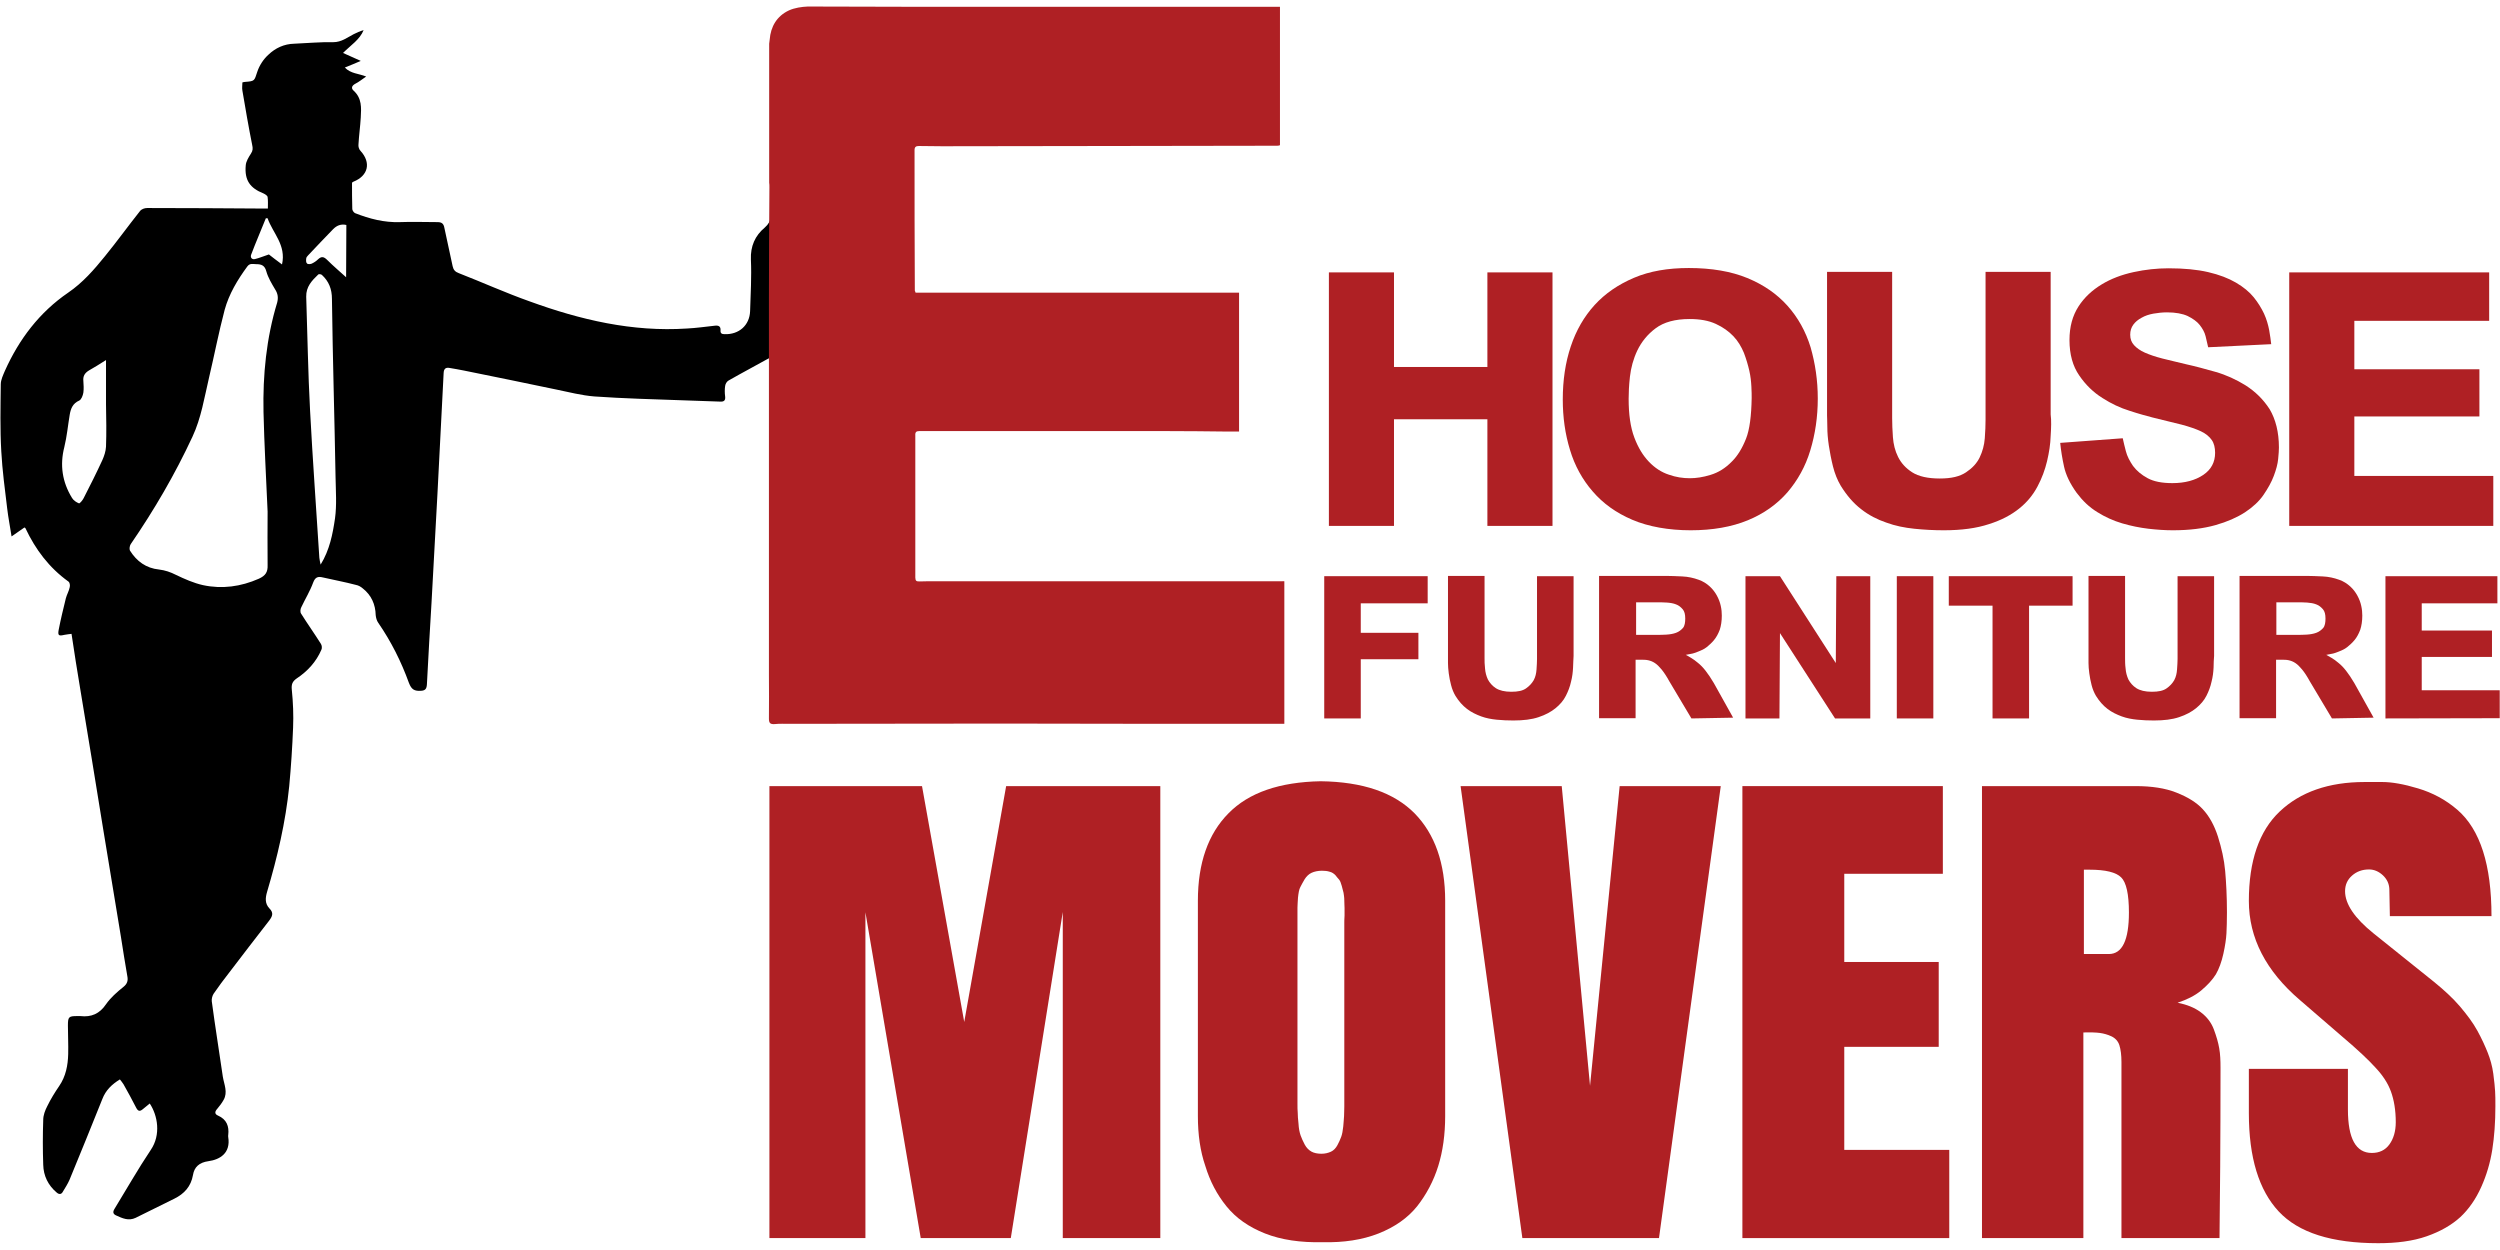
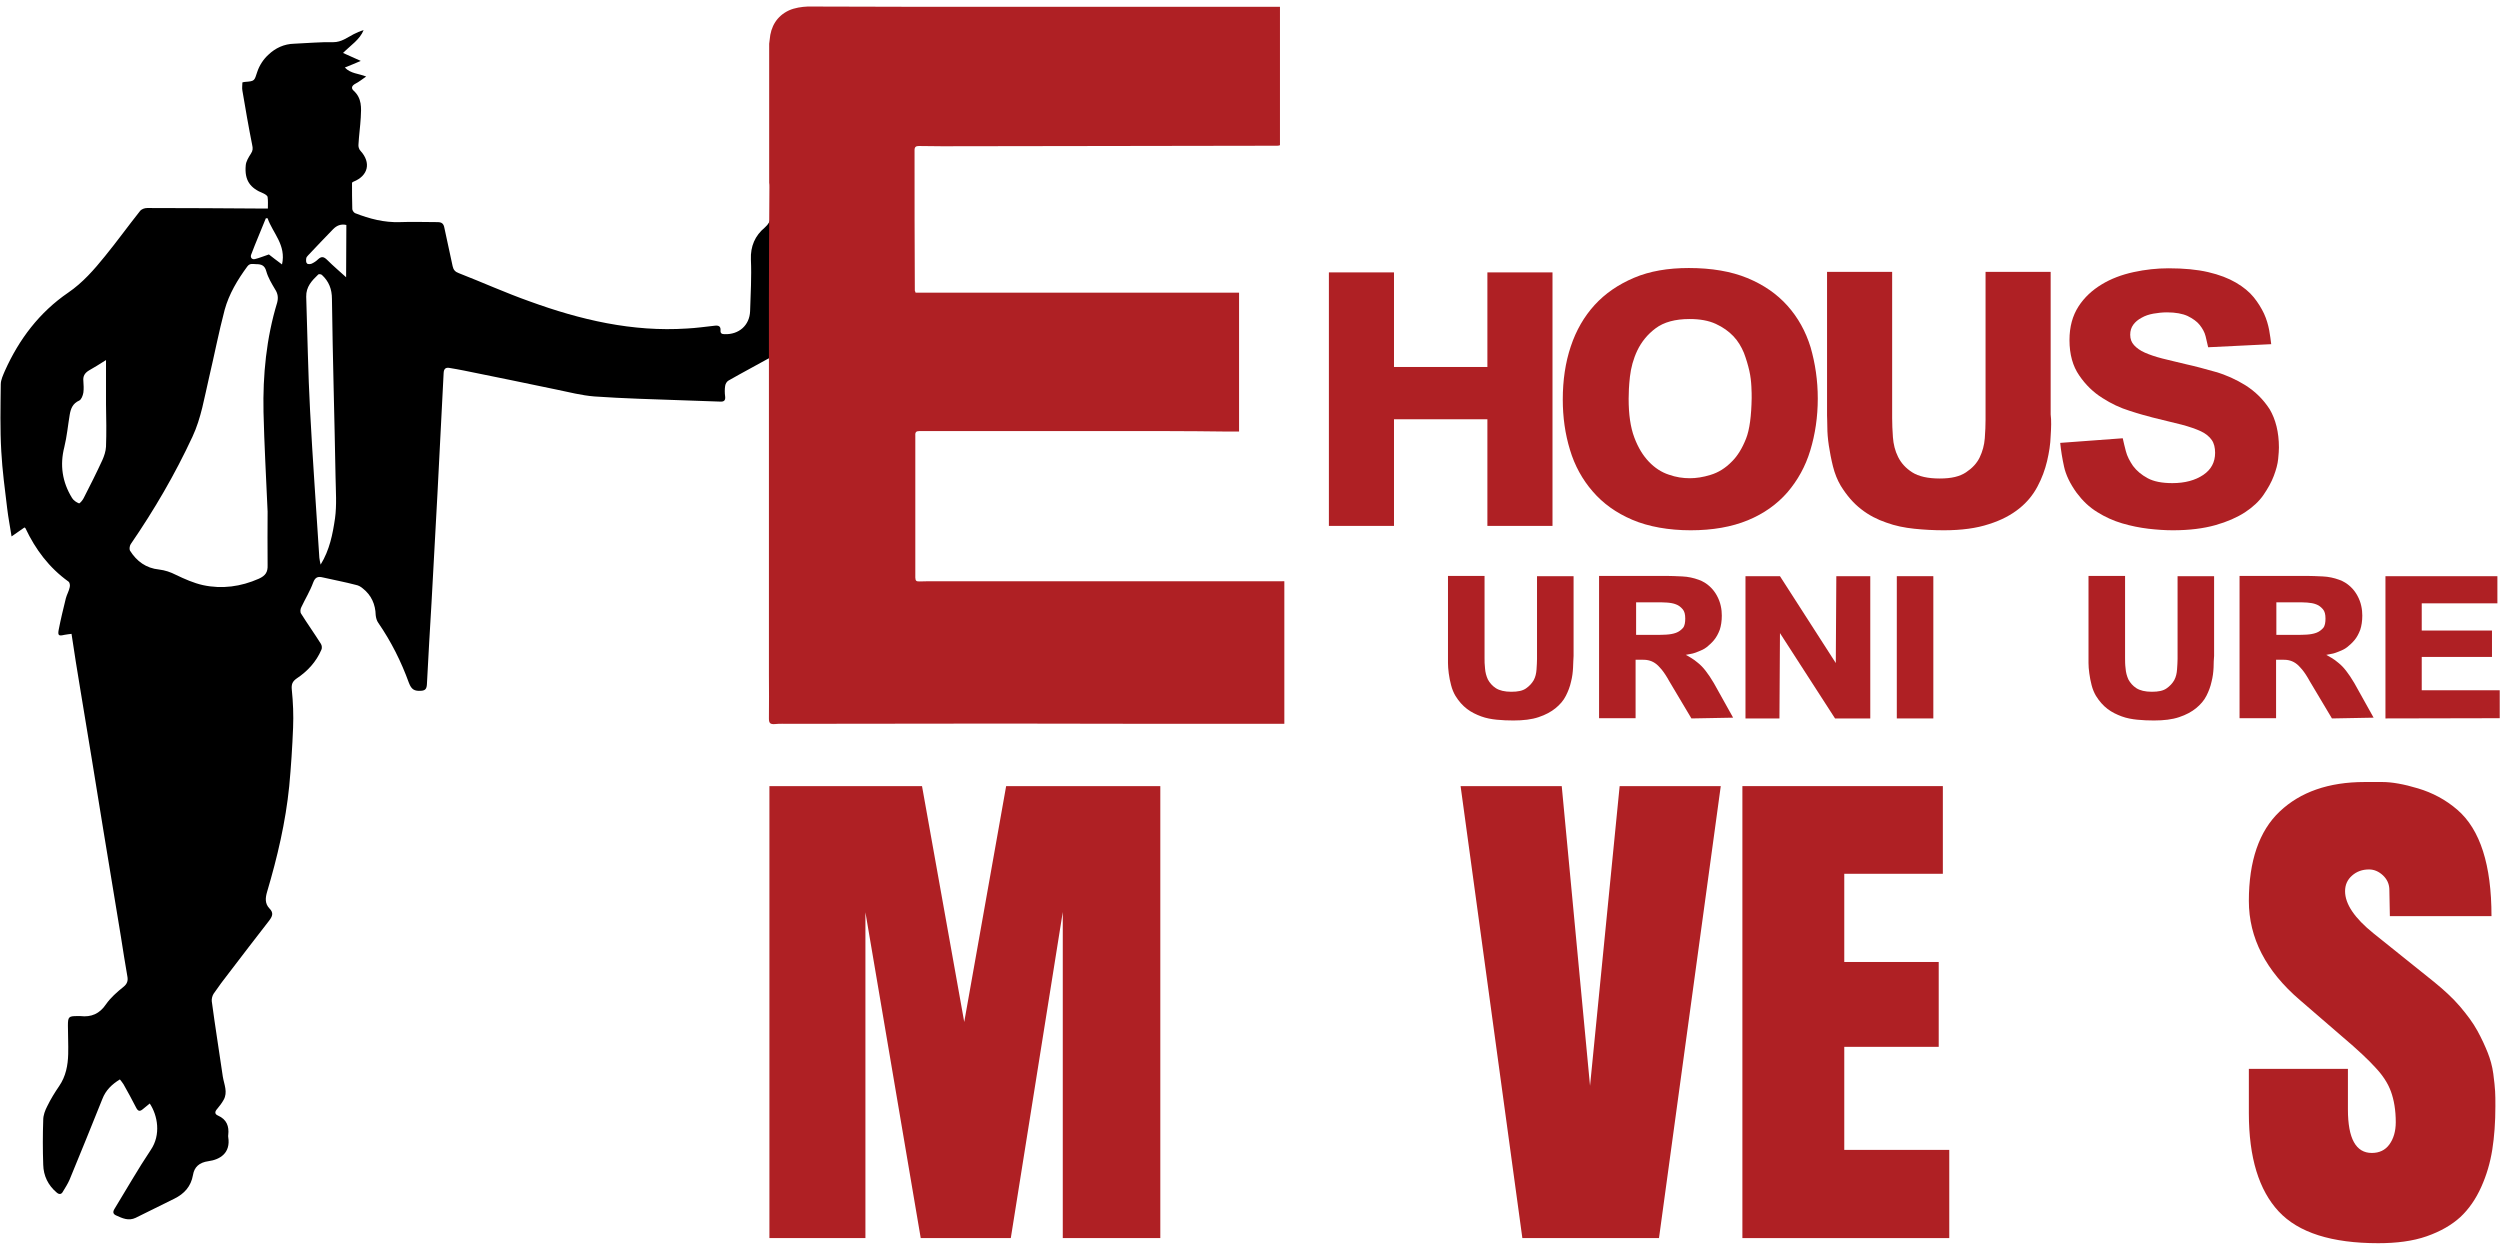
<svg xmlns="http://www.w3.org/2000/svg" width="72" height="36" viewBox="0 0 72 36" fill="none">
  <g clip-path="url(#clip0_208_581)">
    <path d="M22.204 6.914V6.25C22.181 6.361 22.137 6.457 22.026 6.553C21.744 6.789 21.611 7.092 21.626 7.475C21.648 7.97 21.618 8.465 21.603 8.959C21.589 9.373 21.277 9.639 20.87 9.624C20.788 9.624 20.744 9.602 20.751 9.513C20.759 9.402 20.699 9.366 20.588 9.38C20.321 9.41 20.055 9.447 19.788 9.461C18.209 9.565 16.712 9.21 15.252 8.679C14.563 8.435 13.896 8.133 13.214 7.867C13.11 7.83 13.058 7.771 13.036 7.667C12.962 7.298 12.873 6.936 12.799 6.567C12.777 6.442 12.725 6.397 12.599 6.397C12.236 6.397 11.873 6.383 11.517 6.397C11.065 6.412 10.642 6.302 10.227 6.139C10.19 6.124 10.146 6.058 10.146 6.021C10.138 5.763 10.138 5.504 10.138 5.261C10.168 5.238 10.175 5.231 10.183 5.231C10.605 5.061 10.694 4.685 10.383 4.345C10.338 4.301 10.316 4.219 10.324 4.16C10.338 3.902 10.375 3.644 10.39 3.385C10.405 3.105 10.427 2.831 10.183 2.61C10.101 2.536 10.138 2.462 10.235 2.411C10.338 2.359 10.427 2.285 10.546 2.204C10.324 2.115 10.101 2.123 9.931 1.945C10.094 1.879 10.242 1.82 10.39 1.754C10.22 1.68 10.064 1.606 9.879 1.525C10.109 1.296 10.361 1.141 10.472 0.868C10.368 0.897 10.272 0.941 10.183 0.986C9.997 1.082 9.834 1.215 9.597 1.215C9.219 1.207 8.841 1.244 8.471 1.259C8.182 1.266 7.93 1.384 7.73 1.576C7.589 1.702 7.47 1.886 7.411 2.064C7.322 2.329 7.344 2.337 7.055 2.359C7.033 2.359 7.011 2.366 6.981 2.374C6.981 2.455 6.966 2.536 6.981 2.61C7.07 3.134 7.159 3.658 7.263 4.175C7.285 4.271 7.285 4.338 7.226 4.426C7.159 4.53 7.085 4.648 7.077 4.766C7.04 5.187 7.196 5.416 7.589 5.571C7.633 5.593 7.7 5.63 7.707 5.674C7.722 5.777 7.715 5.888 7.715 6.006H7.552C6.447 5.999 5.343 5.991 4.239 5.991C4.165 5.991 4.076 6.021 4.031 6.08C3.691 6.508 3.372 6.951 3.023 7.379C2.712 7.763 2.386 8.14 1.964 8.428C1.134 8.996 0.548 9.772 0.141 10.68C0.089 10.805 0.022 10.938 0.022 11.071C0.015 11.713 -0 12.356 0.037 12.998C0.066 13.544 0.141 14.098 0.207 14.644C0.237 14.903 0.289 15.161 0.333 15.449C0.481 15.346 0.6 15.265 0.704 15.191C0.726 15.206 0.733 15.206 0.733 15.213C1.022 15.826 1.415 16.35 1.971 16.749C2.008 16.771 2.023 16.859 2.008 16.911C1.986 17.022 1.927 17.118 1.897 17.229C1.823 17.531 1.749 17.834 1.689 18.144C1.66 18.306 1.697 18.321 1.853 18.284C1.927 18.27 2.001 18.262 2.06 18.255C2.142 18.801 2.223 19.325 2.312 19.849C2.534 21.193 2.757 22.537 2.972 23.881C3.142 24.914 3.313 25.948 3.483 26.982C3.542 27.358 3.602 27.742 3.668 28.119C3.691 28.237 3.668 28.333 3.557 28.421C3.372 28.569 3.187 28.731 3.053 28.923C2.868 29.197 2.631 29.3 2.312 29.263C2.282 29.263 2.253 29.263 2.223 29.263C1.979 29.263 1.956 29.285 1.956 29.536C1.956 29.809 1.971 30.082 1.964 30.356C1.956 30.68 1.897 30.998 1.704 31.279C1.578 31.463 1.46 31.655 1.363 31.854C1.297 31.98 1.245 32.12 1.245 32.253C1.23 32.681 1.23 33.117 1.245 33.545C1.252 33.863 1.386 34.136 1.63 34.343C1.704 34.409 1.771 34.402 1.815 34.313C1.882 34.202 1.949 34.099 2.001 33.981C2.319 33.206 2.638 32.43 2.949 31.648C3.046 31.397 3.224 31.227 3.453 31.087C3.49 31.138 3.527 31.175 3.557 31.227C3.683 31.448 3.802 31.67 3.92 31.899C3.972 32.002 4.024 32.017 4.106 31.95C4.172 31.899 4.239 31.84 4.313 31.781C4.543 32.128 4.639 32.681 4.343 33.117C3.972 33.671 3.646 34.247 3.298 34.815C3.238 34.911 3.261 34.97 3.35 35.007C3.527 35.088 3.705 35.169 3.905 35.074C4.276 34.889 4.654 34.704 5.025 34.52C5.306 34.38 5.499 34.173 5.558 33.84C5.595 33.612 5.736 33.479 6.003 33.442C6.329 33.398 6.648 33.213 6.573 32.748C6.573 32.726 6.566 32.703 6.573 32.689C6.603 32.438 6.529 32.238 6.277 32.128C6.173 32.083 6.188 32.01 6.255 31.936C6.322 31.854 6.388 31.773 6.44 31.677C6.566 31.456 6.455 31.234 6.418 31.013C6.314 30.289 6.196 29.566 6.099 28.835C6.092 28.768 6.114 28.68 6.151 28.621C6.292 28.414 6.447 28.207 6.603 28.008C6.981 27.513 7.359 27.018 7.744 26.524C7.841 26.398 7.893 26.295 7.759 26.162C7.626 26.022 7.641 25.859 7.693 25.682C7.989 24.685 8.226 23.674 8.33 22.64C8.382 22.079 8.419 21.518 8.441 20.957C8.456 20.595 8.441 20.226 8.404 19.864C8.389 19.709 8.419 19.628 8.545 19.539C8.856 19.333 9.108 19.059 9.256 18.712C9.279 18.668 9.271 18.587 9.242 18.543C9.056 18.247 8.856 17.967 8.671 17.672C8.641 17.627 8.649 17.539 8.678 17.487C8.789 17.251 8.93 17.022 9.019 16.778C9.078 16.623 9.153 16.594 9.301 16.631C9.619 16.704 9.938 16.763 10.249 16.845C10.324 16.859 10.39 16.896 10.45 16.948C10.694 17.14 10.813 17.406 10.82 17.716C10.828 17.79 10.85 17.878 10.894 17.937C11.265 18.476 11.554 19.052 11.776 19.665C11.85 19.857 11.932 19.909 12.132 19.894C12.251 19.886 12.287 19.835 12.295 19.709C12.332 18.927 12.384 18.144 12.428 17.354C12.488 16.306 12.54 15.257 12.599 14.216C12.658 13.057 12.717 11.898 12.777 10.739C12.784 10.613 12.843 10.576 12.954 10.598C13.088 10.621 13.221 10.643 13.362 10.672C14.252 10.85 15.133 11.034 16.023 11.219C16.386 11.293 16.749 11.389 17.12 11.418C17.965 11.477 18.817 11.499 19.669 11.529C20.025 11.543 20.381 11.551 20.736 11.566C20.84 11.573 20.899 11.543 20.884 11.418C20.87 11.315 20.87 11.211 20.884 11.115C20.892 11.056 20.929 10.99 20.981 10.96C21.381 10.731 21.789 10.517 22.211 10.281C22.211 10.333 22.219 10.384 22.226 10.443V7.483C22.219 7.483 22.211 7.483 22.204 7.483V6.914ZM3.053 12.865C3.046 12.998 3.001 13.131 2.949 13.249C2.779 13.618 2.594 13.987 2.408 14.349C2.379 14.408 2.297 14.504 2.275 14.497C2.201 14.467 2.119 14.415 2.075 14.342C1.793 13.884 1.719 13.397 1.853 12.873C1.927 12.57 1.956 12.252 2.008 11.942C2.038 11.765 2.097 11.617 2.282 11.536C2.342 11.507 2.386 11.396 2.401 11.307C2.416 11.197 2.408 11.086 2.401 10.975C2.386 10.835 2.438 10.746 2.557 10.672C2.712 10.584 2.868 10.488 3.053 10.37V11.639C3.061 12.06 3.068 12.459 3.053 12.865ZM7.982 8.716C7.67 9.742 7.567 10.798 7.589 11.868C7.611 12.799 7.663 13.729 7.707 14.733C7.707 15.206 7.7 15.737 7.707 16.276C7.715 16.475 7.648 16.579 7.455 16.667C6.937 16.896 6.396 16.97 5.847 16.852C5.58 16.793 5.314 16.675 5.069 16.557C4.906 16.475 4.758 16.424 4.58 16.402C4.209 16.365 3.935 16.165 3.742 15.855C3.72 15.811 3.735 15.715 3.765 15.671C4.439 14.689 5.039 13.662 5.543 12.577C5.795 12.038 5.884 11.455 6.018 10.886C6.173 10.229 6.299 9.572 6.47 8.923C6.596 8.465 6.84 8.059 7.122 7.675C7.196 7.571 7.292 7.608 7.381 7.608C7.53 7.608 7.626 7.645 7.67 7.815C7.722 8 7.826 8.169 7.922 8.332C8.004 8.457 8.019 8.576 7.982 8.716ZM8.122 7.616C7.967 7.498 7.833 7.402 7.744 7.328C7.589 7.379 7.47 7.431 7.344 7.461C7.255 7.483 7.203 7.416 7.233 7.335C7.366 6.981 7.515 6.641 7.656 6.287C7.67 6.287 7.693 6.287 7.707 6.287C7.856 6.715 8.248 7.055 8.122 7.616ZM9.649 14.925C9.582 15.383 9.493 15.841 9.234 16.261C9.219 16.195 9.204 16.128 9.197 16.062C9.108 14.652 9.004 13.234 8.93 11.824C8.871 10.731 8.856 9.639 8.819 8.546C8.812 8.258 8.982 8.081 9.167 7.904C9.182 7.889 9.249 7.896 9.271 7.918C9.471 8.103 9.56 8.324 9.56 8.612C9.582 10.325 9.634 12.031 9.664 13.744C9.671 14.142 9.701 14.541 9.649 14.925ZM9.968 7.985C9.79 7.822 9.605 7.667 9.427 7.49C9.33 7.394 9.264 7.372 9.16 7.468C9.108 7.52 9.041 7.564 8.975 7.594C8.938 7.608 8.864 7.616 8.841 7.586C8.812 7.564 8.812 7.498 8.819 7.446C8.819 7.416 8.849 7.379 8.871 7.357C9.108 7.106 9.353 6.848 9.597 6.597C9.694 6.501 9.812 6.442 9.975 6.479L9.968 7.985Z" fill="black" />
    <path d="M36.989 16.741V20.846H36.774C35.626 20.846 34.477 20.846 33.328 20.846C31.838 20.846 30.349 20.839 28.859 20.839C26.821 20.839 24.776 20.846 22.737 20.846C22.597 20.846 22.448 20.839 22.308 20.854C22.182 20.861 22.145 20.824 22.145 20.698C22.152 20.27 22.145 19.842 22.145 19.421C22.145 15.803 22.145 12.193 22.145 8.575C22.145 7.512 22.152 6.449 22.159 5.386C22.159 5.342 22.159 5.305 22.152 5.26V1.259C22.159 1.222 22.159 1.185 22.167 1.141C22.196 0.764 22.374 0.461 22.723 0.299C22.886 0.225 23.086 0.196 23.264 0.188C25.087 0.196 26.902 0.196 28.718 0.196H36.863V4.182C36.841 4.19 36.819 4.197 36.789 4.197C33.573 4.205 30.349 4.205 27.132 4.212C26.91 4.212 26.688 4.205 26.465 4.205C26.384 4.205 26.339 4.227 26.339 4.323C26.339 5.674 26.339 7.018 26.347 8.369C26.347 8.376 26.354 8.383 26.369 8.428H35.685V12.429C35.574 12.429 35.47 12.429 35.374 12.429C34.766 12.422 34.158 12.415 33.558 12.415C31.238 12.415 28.926 12.415 26.606 12.415C26.562 12.415 26.517 12.415 26.473 12.415C26.391 12.415 26.354 12.444 26.361 12.54C26.361 13.832 26.361 15.132 26.361 16.424C26.361 16.808 26.325 16.741 26.688 16.741C30.104 16.741 33.521 16.741 36.937 16.741C36.937 16.734 36.96 16.741 36.989 16.741Z" fill="#AF2024" />
    <path d="M42.837 15.146V12.075H40.147V15.146H38.272V7.845H40.147V10.569H42.837V7.845H44.712V15.146H42.837Z" fill="#AF2024" />
    <path d="M52.352 11.477C52.352 12.009 52.278 12.503 52.137 12.969C51.997 13.434 51.774 13.832 51.478 14.179C51.181 14.519 50.803 14.792 50.337 14.984C49.87 15.176 49.321 15.272 48.691 15.272C48.061 15.272 47.476 15.169 47.009 14.969C46.542 14.77 46.164 14.497 45.867 14.15C45.571 13.81 45.349 13.404 45.215 12.954C45.075 12.496 45.008 12.016 45.008 11.507C45.008 10.953 45.082 10.444 45.238 9.978C45.393 9.513 45.623 9.115 45.927 8.782C46.231 8.45 46.609 8.192 47.061 8C47.513 7.808 48.039 7.719 48.639 7.719C49.291 7.719 49.855 7.815 50.322 8.007C50.789 8.199 51.174 8.465 51.478 8.804C51.782 9.144 52.004 9.543 52.145 10.001C52.278 10.466 52.352 10.953 52.352 11.477ZM50.448 11.462C50.448 11.389 50.448 11.278 50.44 11.137C50.433 10.997 50.418 10.842 50.381 10.68C50.344 10.517 50.292 10.34 50.225 10.163C50.151 9.986 50.055 9.823 49.922 9.683C49.788 9.543 49.625 9.425 49.417 9.329C49.21 9.233 48.958 9.188 48.661 9.188C48.246 9.188 47.92 9.277 47.683 9.454C47.446 9.631 47.276 9.845 47.157 10.089C47.038 10.34 46.972 10.591 46.942 10.85C46.913 11.108 46.905 11.322 46.905 11.485C46.905 11.935 46.957 12.304 47.068 12.599C47.179 12.895 47.32 13.123 47.491 13.301C47.661 13.478 47.854 13.603 48.061 13.67C48.269 13.744 48.469 13.773 48.669 13.773C48.847 13.773 49.047 13.744 49.262 13.677C49.484 13.611 49.692 13.485 49.884 13.286C50.04 13.131 50.173 12.917 50.285 12.636C50.388 12.378 50.44 11.979 50.448 11.462Z" fill="#AF2024" />
    <path d="M59.059 12.555C59.052 12.791 59.015 13.027 58.956 13.279C58.896 13.53 58.807 13.773 58.681 14.009C58.556 14.246 58.385 14.46 58.155 14.644C57.926 14.829 57.636 14.984 57.281 15.095C56.925 15.213 56.495 15.272 55.984 15.272C55.695 15.272 55.413 15.257 55.132 15.228C54.85 15.198 54.583 15.146 54.324 15.05C54.064 14.962 53.82 14.836 53.605 14.667C53.383 14.497 53.19 14.275 53.012 13.987C52.916 13.825 52.842 13.64 52.79 13.434C52.738 13.227 52.701 13.027 52.671 12.836C52.641 12.636 52.627 12.459 52.627 12.304C52.627 12.149 52.619 12.038 52.619 11.964V7.83H54.494V12.046C54.494 12.208 54.502 12.393 54.516 12.592C54.531 12.791 54.576 12.983 54.665 13.16C54.754 13.338 54.887 13.485 55.072 13.603C55.258 13.722 55.524 13.781 55.865 13.781C56.206 13.781 56.443 13.722 56.621 13.603C56.799 13.485 56.932 13.345 57.014 13.175C57.096 13.005 57.147 12.821 57.162 12.621C57.177 12.422 57.184 12.245 57.184 12.082V7.83H59.059V11.935C59.082 12.112 59.074 12.319 59.059 12.555Z" fill="#AF2024" />
    <path d="M65.633 12.887C65.633 12.961 65.626 13.072 65.611 13.22C65.597 13.367 65.552 13.53 65.485 13.707C65.419 13.884 65.315 14.069 65.189 14.253C65.063 14.438 64.878 14.608 64.655 14.755C64.425 14.903 64.144 15.028 63.803 15.124C63.462 15.22 63.054 15.272 62.58 15.272C62.358 15.272 62.128 15.257 61.876 15.228C61.624 15.198 61.372 15.147 61.12 15.073C60.868 14.999 60.623 14.888 60.401 14.748C60.172 14.608 59.979 14.423 59.808 14.194C59.616 13.928 59.497 13.677 59.445 13.441C59.393 13.205 59.356 12.976 59.334 12.755L61.135 12.622C61.157 12.725 61.187 12.85 61.224 12.991C61.261 13.138 61.335 13.279 61.431 13.419C61.535 13.559 61.676 13.677 61.854 13.773C62.032 13.869 62.269 13.914 62.565 13.914C62.928 13.914 63.225 13.832 63.455 13.677C63.684 13.522 63.795 13.308 63.795 13.042C63.795 12.895 63.766 12.769 63.699 12.673C63.633 12.577 63.529 12.489 63.388 12.422C63.247 12.356 63.054 12.289 62.832 12.23C62.602 12.171 62.328 12.105 61.995 12.024C61.824 11.979 61.602 11.92 61.335 11.832C61.068 11.75 60.801 11.625 60.549 11.462C60.29 11.3 60.068 11.086 59.882 10.813C59.697 10.547 59.601 10.207 59.601 9.794C59.601 9.41 59.69 9.092 59.86 8.827C60.031 8.561 60.26 8.354 60.527 8.192C60.794 8.029 61.105 7.911 61.446 7.837C61.787 7.763 62.121 7.727 62.454 7.727C62.899 7.727 63.277 7.763 63.595 7.837C63.914 7.911 64.181 8.014 64.396 8.14C64.611 8.266 64.781 8.406 64.907 8.561C65.033 8.716 65.13 8.878 65.204 9.033C65.278 9.196 65.322 9.351 65.352 9.506C65.382 9.661 65.396 9.801 65.411 9.912L63.595 10.001C63.573 9.905 63.551 9.801 63.521 9.683C63.492 9.565 63.432 9.462 63.351 9.358C63.269 9.255 63.151 9.174 63.002 9.1C62.854 9.033 62.654 8.996 62.41 8.996C62.276 8.996 62.143 9.011 62.017 9.033C61.891 9.056 61.78 9.092 61.676 9.152C61.58 9.203 61.498 9.27 61.439 9.351C61.38 9.432 61.35 9.528 61.35 9.639C61.35 9.764 61.387 9.86 61.461 9.941C61.535 10.023 61.639 10.097 61.772 10.156C61.906 10.215 62.076 10.274 62.276 10.325C62.476 10.377 62.714 10.429 62.98 10.495C63.218 10.547 63.492 10.621 63.803 10.709C64.114 10.798 64.403 10.931 64.677 11.101C64.952 11.278 65.181 11.499 65.367 11.787C65.537 12.075 65.633 12.444 65.633 12.887Z" fill="#AF2024" />
-     <path d="M65.93 15.146V7.845H71.688V9.24H67.805V10.635H71.407V11.994H67.805V13.707H71.807V15.146H65.93Z" fill="#AF2024" />
-     <path d="M39.19 17.376V18.225H40.85V18.986H39.19V20.691H38.138V16.594H41.117V17.376H39.19Z" fill="#AF2024" />
    <path d="M45.304 19.229C45.297 19.362 45.282 19.495 45.245 19.635C45.215 19.776 45.163 19.909 45.096 20.041C45.03 20.174 44.926 20.293 44.8 20.396C44.674 20.499 44.511 20.588 44.311 20.654C44.111 20.721 43.874 20.75 43.585 20.75C43.422 20.75 43.266 20.743 43.11 20.728C42.955 20.713 42.799 20.684 42.658 20.632C42.517 20.58 42.377 20.514 42.251 20.418C42.125 20.322 42.013 20.197 41.917 20.041C41.865 19.953 41.821 19.849 41.791 19.731C41.761 19.621 41.739 19.503 41.724 19.392C41.71 19.281 41.702 19.185 41.702 19.096C41.702 19.008 41.702 18.949 41.702 18.904V16.586H42.755V18.949C42.755 19.037 42.755 19.141 42.769 19.252C42.777 19.362 42.806 19.473 42.851 19.569C42.903 19.665 42.977 19.753 43.081 19.82C43.184 19.886 43.333 19.923 43.525 19.923C43.718 19.923 43.851 19.894 43.948 19.827C44.044 19.761 44.118 19.68 44.17 19.591C44.222 19.495 44.244 19.392 44.252 19.281C44.259 19.17 44.266 19.067 44.266 18.978V16.594H45.319V18.89C45.311 18.986 45.311 19.104 45.304 19.229Z" fill="#AF2024" />
    <path d="M48.713 20.691L48.076 19.621C47.995 19.473 47.92 19.362 47.854 19.281C47.787 19.2 47.728 19.141 47.661 19.096C47.594 19.052 47.535 19.03 47.468 19.015C47.402 19 47.328 19 47.246 19H47.105V20.684H46.053V16.586H47.98C48.12 16.586 48.276 16.594 48.447 16.601C48.617 16.608 48.78 16.645 48.921 16.697C49.047 16.741 49.151 16.808 49.24 16.889C49.328 16.97 49.395 17.059 49.447 17.155C49.499 17.251 49.536 17.347 49.558 17.45C49.581 17.553 49.588 17.642 49.588 17.731C49.588 17.886 49.566 18.026 49.529 18.137C49.484 18.255 49.432 18.351 49.365 18.432C49.299 18.513 49.225 18.58 49.151 18.639C49.077 18.698 48.988 18.735 48.913 18.764C48.832 18.794 48.765 18.823 48.699 18.831C48.639 18.845 48.587 18.853 48.55 18.86C48.595 18.882 48.647 18.912 48.706 18.949C48.765 18.986 48.832 19.03 48.899 19.089C48.973 19.148 49.047 19.222 49.121 19.318C49.195 19.414 49.277 19.532 49.358 19.672L49.914 20.669L48.713 20.691ZM48.535 17.812C48.535 17.694 48.513 17.605 48.461 17.546C48.41 17.487 48.35 17.435 48.269 17.406C48.195 17.376 48.106 17.361 48.009 17.354C47.913 17.347 47.817 17.347 47.72 17.347H47.12V18.284H47.698C47.794 18.284 47.891 18.284 47.995 18.277C48.098 18.27 48.187 18.255 48.269 18.225C48.35 18.196 48.417 18.144 48.469 18.085C48.521 18.026 48.535 17.922 48.535 17.812Z" fill="#AF2024" />
    <path d="M52.849 20.691L51.263 18.233L51.248 20.691H50.27V16.594H51.263L52.871 19.096L52.886 16.594H53.864V20.691H52.849Z" fill="#AF2024" />
    <path d="M54.628 20.691V16.594H55.68V20.691H54.628Z" fill="#AF2024" />
-     <path d="M58.437 17.443V20.691H57.385V17.443H56.125V16.594H59.69V17.443H58.437Z" fill="#AF2024" />
    <path d="M63.751 19.229C63.744 19.362 63.729 19.495 63.692 19.635C63.662 19.776 63.611 19.909 63.544 20.041C63.477 20.174 63.373 20.293 63.247 20.396C63.121 20.499 62.958 20.588 62.758 20.654C62.558 20.721 62.321 20.75 62.032 20.75C61.869 20.75 61.713 20.743 61.557 20.728C61.402 20.713 61.246 20.684 61.105 20.632C60.965 20.58 60.824 20.514 60.698 20.418C60.572 20.322 60.461 20.197 60.364 20.041C60.312 19.953 60.268 19.849 60.238 19.731C60.209 19.621 60.187 19.503 60.172 19.392C60.157 19.281 60.149 19.185 60.149 19.096C60.149 19.008 60.149 18.949 60.149 18.904V16.586H61.202V18.949C61.202 19.037 61.202 19.141 61.217 19.252C61.224 19.362 61.254 19.473 61.298 19.569C61.35 19.665 61.424 19.753 61.528 19.82C61.632 19.886 61.78 19.923 61.973 19.923C62.165 19.923 62.299 19.894 62.395 19.827C62.491 19.761 62.566 19.68 62.617 19.591C62.669 19.495 62.691 19.392 62.699 19.281C62.706 19.17 62.714 19.067 62.714 18.978V16.594H63.766V18.89C63.759 18.986 63.751 19.104 63.751 19.229Z" fill="#AF2024" />
    <path d="M67.16 20.691L66.522 19.621C66.441 19.473 66.367 19.362 66.3 19.281C66.233 19.2 66.174 19.141 66.107 19.096C66.041 19.052 65.981 19.03 65.915 19.015C65.848 19 65.774 19 65.692 19H65.551V20.684H64.499V16.586H66.426C66.567 16.586 66.722 16.594 66.893 16.601C67.063 16.608 67.226 16.645 67.367 16.697C67.493 16.741 67.597 16.808 67.686 16.889C67.775 16.97 67.841 17.059 67.893 17.155C67.945 17.251 67.982 17.347 68.004 17.45C68.027 17.553 68.034 17.642 68.034 17.731C68.034 17.886 68.012 18.026 67.975 18.137C67.93 18.255 67.879 18.351 67.812 18.432C67.745 18.513 67.671 18.58 67.597 18.639C67.523 18.698 67.434 18.735 67.36 18.764C67.278 18.794 67.212 18.823 67.145 18.831C67.085 18.845 67.034 18.853 66.997 18.86C67.041 18.882 67.093 18.912 67.152 18.949C67.212 18.986 67.278 19.03 67.345 19.089C67.419 19.148 67.493 19.222 67.567 19.318C67.641 19.414 67.723 19.532 67.804 19.672L68.36 20.669L67.16 20.691ZM66.974 17.812C66.974 17.694 66.952 17.605 66.9 17.546C66.848 17.487 66.789 17.435 66.708 17.406C66.633 17.376 66.544 17.361 66.448 17.354C66.352 17.347 66.255 17.347 66.159 17.347H65.559V18.284H66.137C66.233 18.284 66.33 18.284 66.433 18.277C66.537 18.27 66.626 18.255 66.708 18.225C66.789 18.196 66.856 18.144 66.908 18.085C66.96 18.026 66.974 17.922 66.974 17.812Z" fill="#AF2024" />
    <path d="M68.701 20.691V16.594H71.925V17.376H69.746V18.159H71.769V18.919H69.746V19.879H71.992V20.684L68.701 20.691Z" fill="#AF2024" />
    <path d="M29.111 35.657H26.517L24.924 26.273V35.657H22.159V22.64H26.554L27.77 29.433L28.977 22.64H33.417V35.657H30.608V26.265L29.111 35.657Z" fill="#AF2024" />
-     <path d="M34.499 32.142V25.941C34.499 24.855 34.795 24.014 35.381 23.423C35.966 22.825 36.856 22.522 38.034 22.5C39.25 22.515 40.146 22.825 40.739 23.423C41.325 24.021 41.621 24.863 41.621 25.941V32.142C41.621 32.674 41.554 33.154 41.421 33.582C41.288 34.01 41.08 34.402 40.813 34.741C40.539 35.081 40.169 35.339 39.702 35.524C39.235 35.708 38.694 35.79 38.093 35.775C37.456 35.79 36.9 35.708 36.433 35.524C35.966 35.339 35.596 35.081 35.322 34.741C35.047 34.402 34.847 34.018 34.714 33.582C34.566 33.154 34.499 32.674 34.499 32.142ZM38.056 33.228C38.16 33.228 38.249 33.206 38.331 33.169C38.412 33.132 38.471 33.065 38.516 32.984C38.56 32.903 38.597 32.822 38.627 32.74C38.657 32.659 38.672 32.563 38.686 32.438C38.701 32.312 38.701 32.209 38.709 32.142C38.709 32.076 38.716 31.98 38.716 31.862V26.568C38.716 26.539 38.716 26.472 38.723 26.369C38.723 26.273 38.723 26.199 38.723 26.147C38.723 26.096 38.716 26.029 38.716 25.933C38.716 25.837 38.701 25.763 38.694 25.712C38.679 25.66 38.664 25.593 38.642 25.512C38.62 25.431 38.597 25.372 38.568 25.335C38.538 25.298 38.494 25.254 38.457 25.202C38.412 25.158 38.36 25.121 38.294 25.106C38.227 25.084 38.153 25.077 38.071 25.077C37.96 25.077 37.856 25.099 37.775 25.136C37.693 25.173 37.627 25.239 37.575 25.32C37.523 25.402 37.486 25.483 37.449 25.549C37.412 25.616 37.397 25.719 37.382 25.852C37.375 25.985 37.367 26.081 37.367 26.14V31.766C37.367 31.884 37.367 31.98 37.375 32.054C37.375 32.128 37.382 32.231 37.397 32.364C37.404 32.497 37.426 32.608 37.456 32.696C37.486 32.777 37.523 32.866 37.575 32.962C37.627 33.058 37.693 33.124 37.775 33.169C37.842 33.206 37.945 33.228 38.056 33.228Z" fill="#AF2024" />
    <path d="M47.779 35.657H43.844L42.065 22.64H44.978L45.793 31.271L46.646 22.64H49.558L47.779 35.657Z" fill="#AF2024" />
    <path d="M50.181 35.657V22.64H55.954V25.165H53.115V27.705H55.835V30.149H53.115V33.117H56.139V35.657H50.181Z" fill="#AF2024" />
-     <path d="M60.001 29.735V35.657H57.081V22.64H61.513C61.965 22.64 62.358 22.699 62.676 22.825C62.995 22.95 63.255 23.105 63.44 23.305C63.625 23.504 63.773 23.77 63.877 24.095C63.981 24.427 64.055 24.752 64.085 25.084C64.114 25.416 64.136 25.815 64.136 26.28C64.136 26.524 64.129 26.723 64.122 26.878C64.114 27.033 64.085 27.233 64.033 27.469C63.981 27.705 63.907 27.904 63.818 28.059C63.721 28.215 63.581 28.369 63.395 28.525C63.21 28.68 62.98 28.79 62.714 28.879C62.98 28.931 63.203 29.019 63.381 29.152C63.559 29.285 63.684 29.448 63.759 29.647C63.833 29.846 63.885 30.023 63.914 30.193C63.944 30.363 63.951 30.548 63.951 30.754C63.951 32.903 63.936 34.542 63.922 35.657H61.098V30.584C61.098 30.385 61.076 30.223 61.039 30.105C61.002 29.986 60.92 29.898 60.809 29.846C60.698 29.794 60.587 29.765 60.483 29.75C60.379 29.735 60.209 29.728 60.001 29.735ZM60.016 25.047V27.476H60.735C61.12 27.476 61.313 27.078 61.313 26.28C61.313 25.756 61.239 25.416 61.09 25.269C60.942 25.121 60.638 25.047 60.179 25.047H60.016Z" fill="#AF2024" />
    <path d="M68.494 35.804C67.153 35.804 66.197 35.502 65.626 34.889C65.056 34.276 64.767 33.338 64.767 32.061V30.784H67.62V31.95C67.62 32.792 67.85 33.205 68.309 33.205C68.524 33.205 68.695 33.124 68.813 32.962C68.932 32.799 68.998 32.585 68.998 32.319C68.998 31.973 68.947 31.677 68.858 31.433C68.769 31.19 68.62 30.968 68.42 30.754C68.228 30.54 67.909 30.237 67.464 29.861L66.241 28.805C65.256 27.963 64.767 27.011 64.767 25.948C64.767 24.796 65.063 23.932 65.656 23.371C66.249 22.81 67.064 22.522 68.102 22.522H68.613C68.88 22.522 69.228 22.581 69.643 22.707C70.058 22.832 70.436 23.032 70.77 23.32C71.103 23.607 71.348 24.006 71.511 24.515C71.674 25.025 71.755 25.645 71.755 26.384H68.828L68.813 25.601C68.806 25.453 68.746 25.32 68.628 25.209C68.509 25.099 68.376 25.04 68.228 25.04C68.035 25.04 67.872 25.099 67.739 25.217C67.605 25.335 67.538 25.483 67.538 25.667C67.538 26.037 67.813 26.442 68.354 26.878L70.103 28.281C70.384 28.51 70.636 28.739 70.844 28.982C71.051 29.226 71.222 29.455 71.348 29.684C71.474 29.913 71.57 30.127 71.644 30.311C71.718 30.496 71.778 30.703 71.807 30.924C71.837 31.146 71.852 31.308 71.859 31.426C71.867 31.537 71.867 31.684 71.867 31.862C71.867 32.319 71.837 32.733 71.778 33.109C71.718 33.486 71.615 33.84 71.459 34.187C71.303 34.534 71.103 34.822 70.859 35.051C70.607 35.28 70.288 35.465 69.888 35.605C69.487 35.745 69.021 35.804 68.494 35.804Z" fill="#AF2024" />
  </g>
  <defs>
    <clipPath id="clip0_208_581">
      <rect width="72" height="35.609" fill="white" transform="translate(0 0.196)" />
    </clipPath>
  </defs>
</svg>